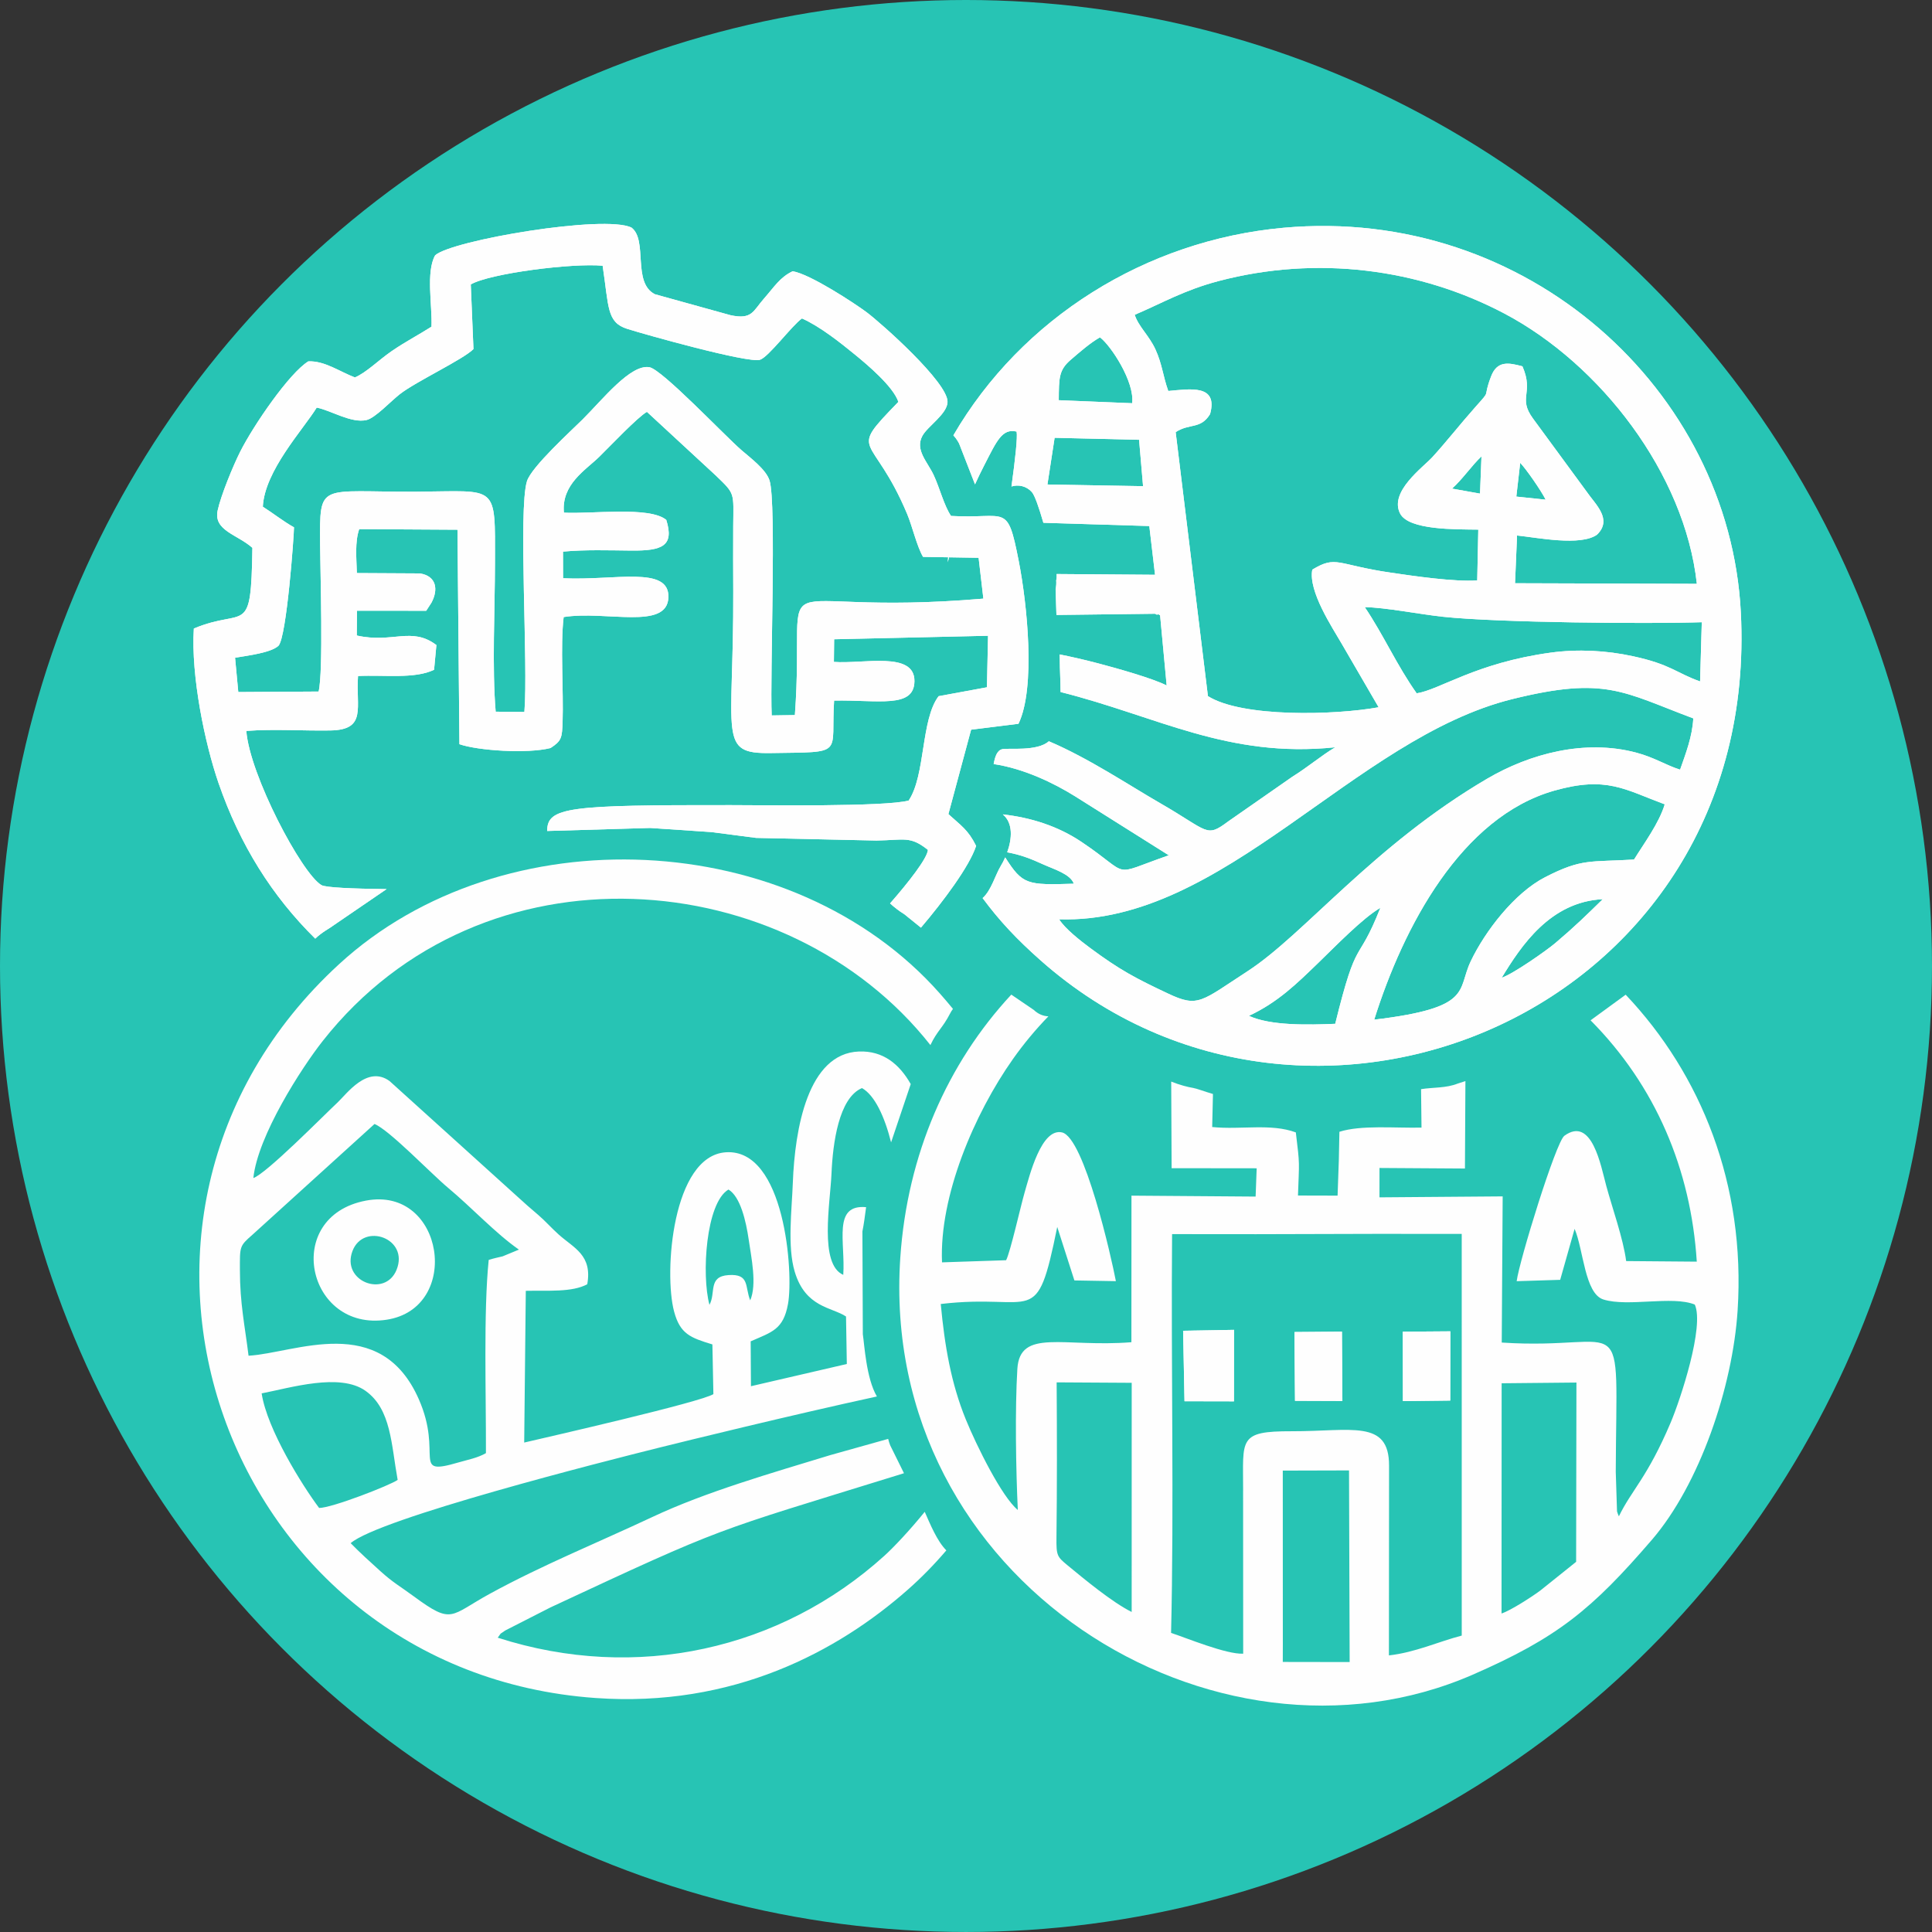
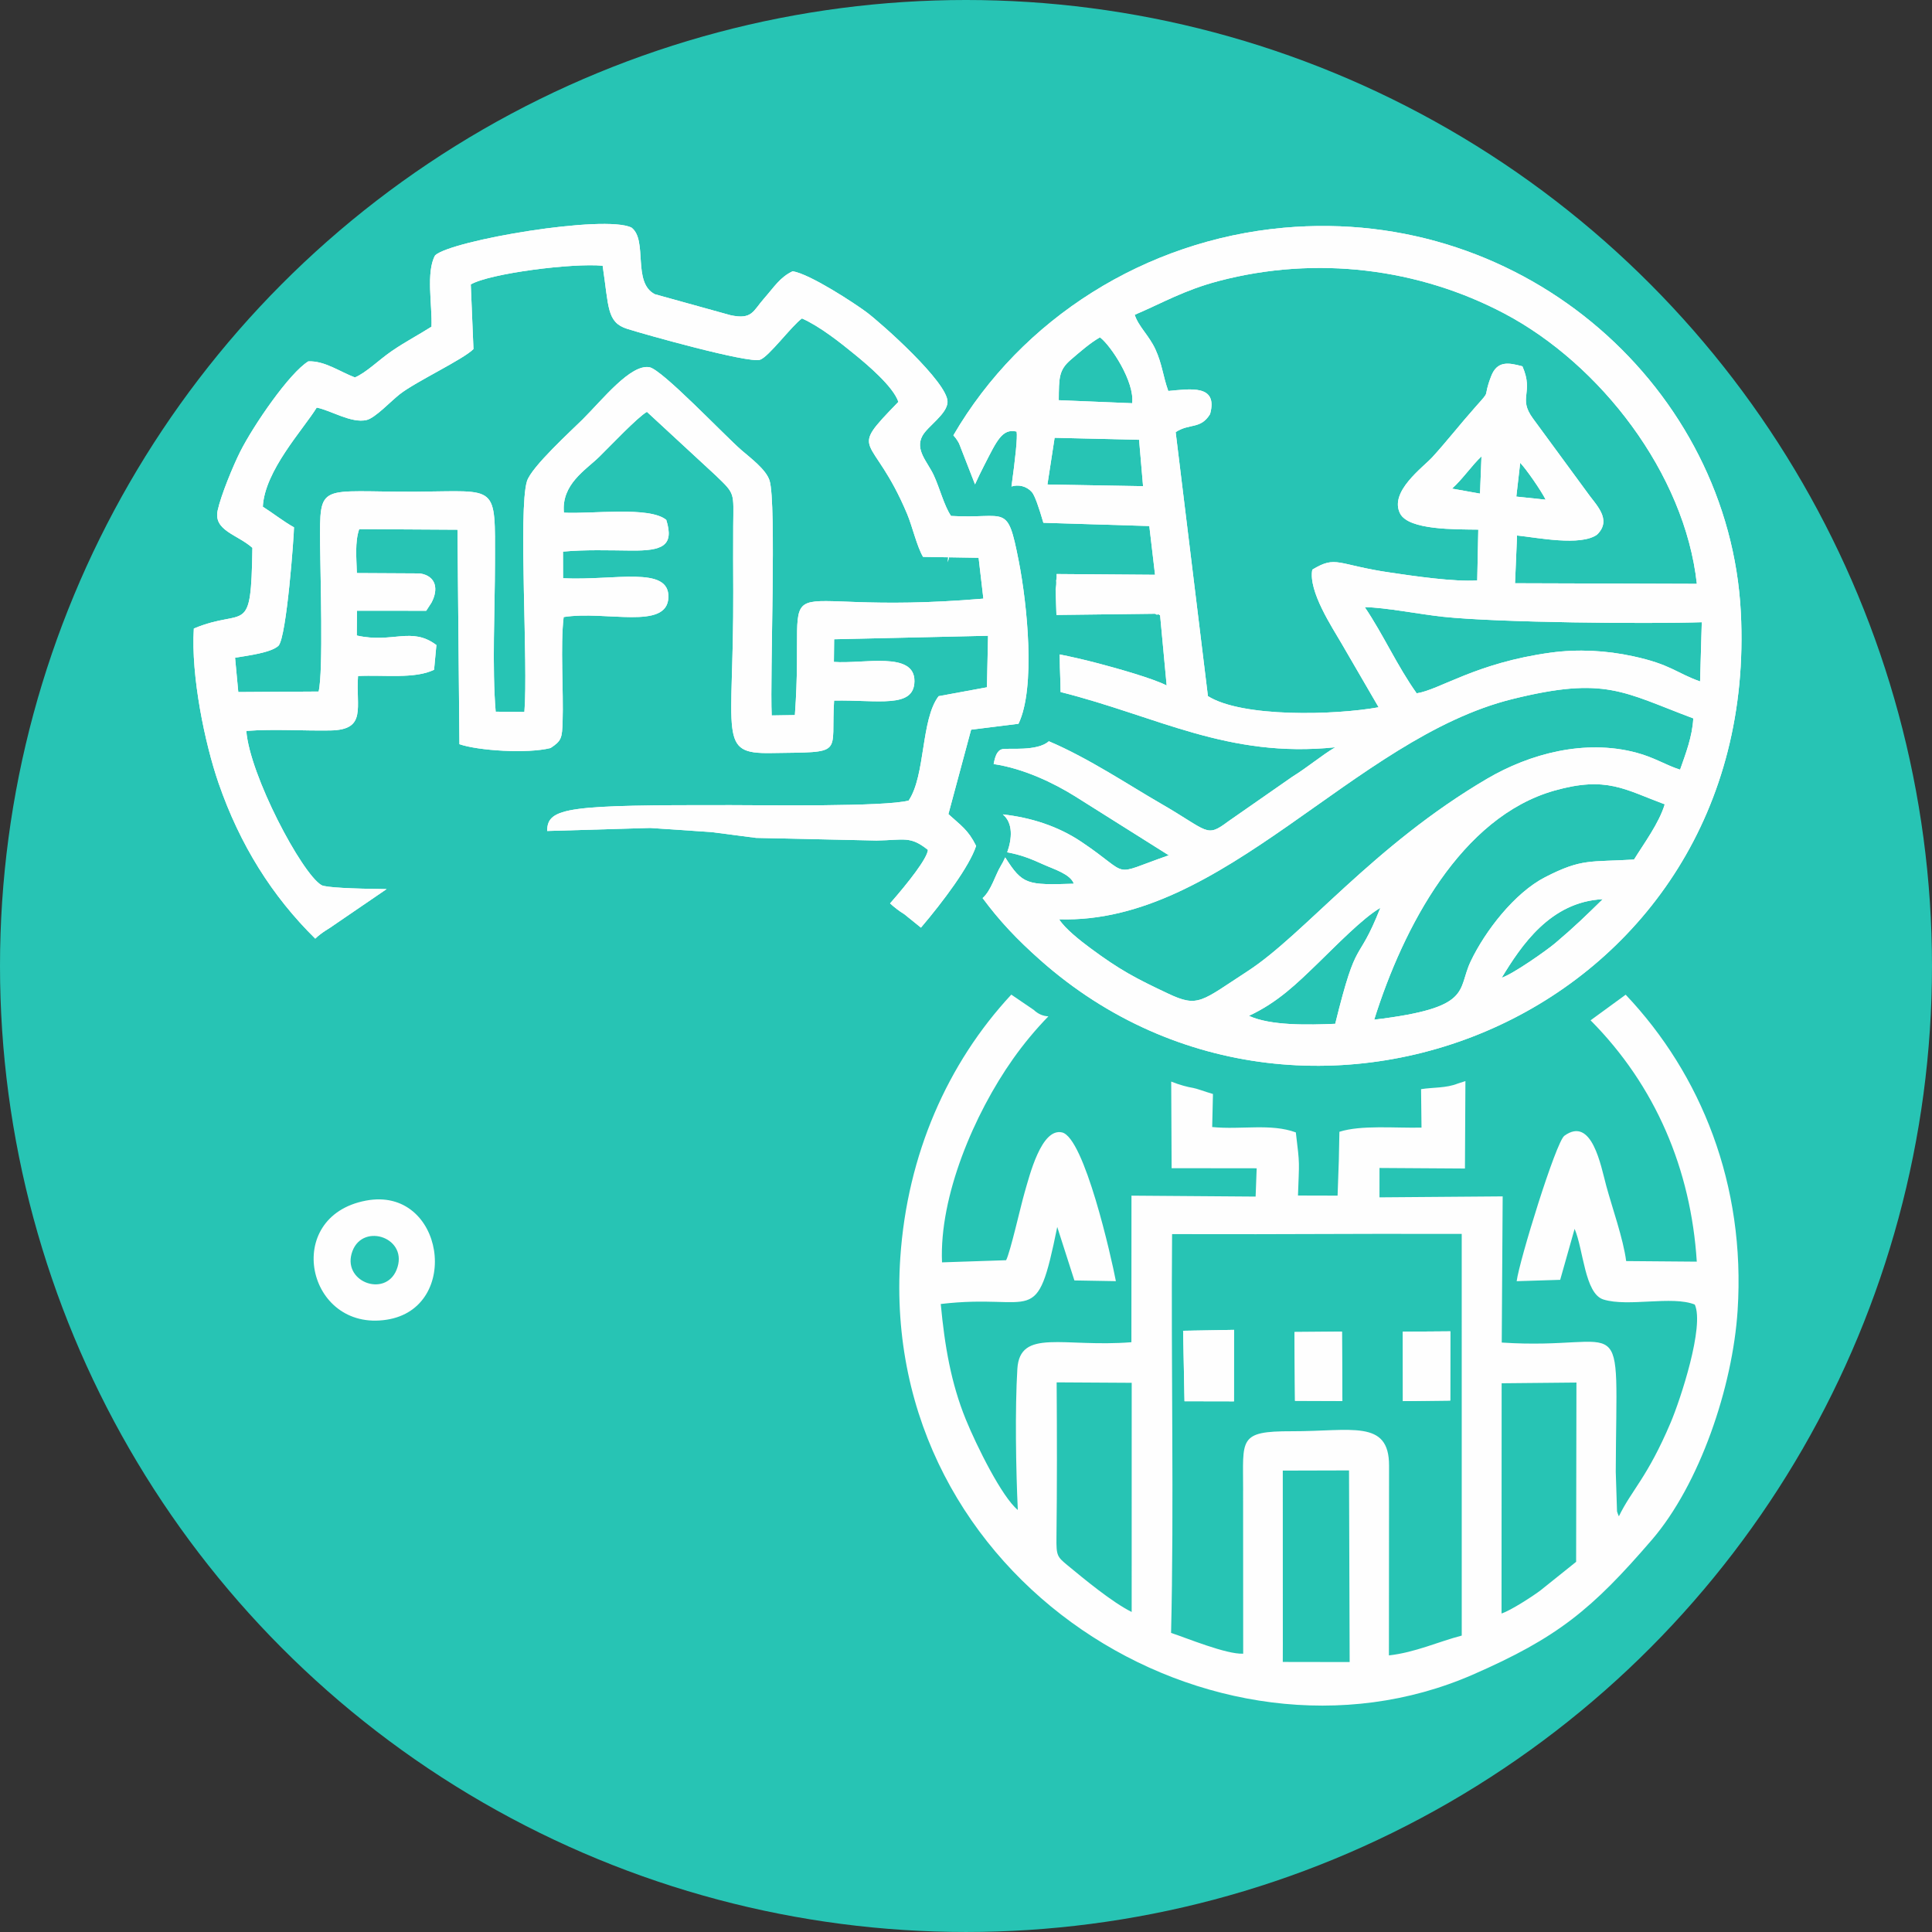
<svg xmlns="http://www.w3.org/2000/svg" xml:space="preserve" width="4in" height="4in" style="shape-rendering:geometricPrecision; text-rendering:geometricPrecision; image-rendering:optimizeQuality; fill-rule:evenodd; clip-rule:evenodd" viewBox="0 0 1945.57 1945.57">
  <rect x="0" y="0" width="1945.57" height="1945.57" fill="#333333" stroke="none" />
  <defs>
    <style type="text/css">       .fil1 {fill:#FEFEFE}    .fil0 {fill:#27C4B4}     </style>
  </defs>
  <g id="Layer_x0020_1">
    <g id="_1481862464368">
      <circle class="fil0" cx="972.78" cy="972.78" r="972.78" />
      <g>
        <g>
-           <path class="fil1" d="M501.23 1649.21c5.02,-6.76 0.52,-2.05 7.45,-7.22l45.58 -23.25c177.85,-82.92 161.28,-74.84 348.44,-132.8l7.62 -2.38 -13.87 -28.06c-0.78,-1.98 -1.48,-4.18 -2.05,-6.51l-58.12 16.29c-60.11,18.34 -125.58,37.13 -178.89,62.16 -55.53,26.07 -110.62,48.32 -163.61,77.23 -41.02,22.38 -37.7,31.83 -76.83,3.07 -14.52,-10.67 -20.95,-13.88 -33.75,-25.42 -10.14,-9.15 -21.09,-19.09 -30.09,-28.32 28.69,-24.88 254.04,-82.09 311.82,-96.47 25.61,-6.37 131.16,-32.33 218.1,-51.24l-0.03 -0.11c-10.68,-18.12 -12.53,-52.25 -14.13,-62.67l-0.41 -103.46c1.42,-6.91 2.55,-15.5 3.72,-24.41 -33.89,-3.04 -20.77,34.88 -23,68.16 -24.53,-10.65 -13.09,-72.57 -11.85,-101.98 1.29,-30.36 7.32,-76.28 30.7,-86.1 12.82,7.2 22.79,28.72 29.31,54.66l19.78 -58.69c-11.34,-20.04 -27.86,-33.74 -52.21,-32.8 -51.32,1.97 -64.5,77.6 -66.54,132.49 -1.01,27.26 -5.63,63.94 1.91,89.2 10.85,36.36 37.4,35.64 51.68,45.16l0.8 47.83 -96.54 22.37 -0.28 -45.19c21.52,-9.43 32.87,-11.86 37.58,-37.56 5.73,-31.27 -3.07,-156.87 -62.63,-152.82 -53.81,3.65 -62.57,121.22 -52.06,160.41 6.05,22.56 16.36,26.33 38.56,33.08l1 50.05c-12.67,8.05 -164.64,42.75 -190.52,48.77l1.61 -152.8c22.01,-0.48 46.52,1.69 61.89,-6.61 5.29,-29.42 -13.48,-36.43 -28.62,-49.95 -7.25,-6.48 -14.03,-14.16 -20.74,-19.86 -7.71,-6.56 -13.71,-11.73 -21.65,-19.08l-128.04 -115.73c-22.45,-16.33 -43.24,13.01 -52.44,21.61 -14.15,13.22 -71.57,71.52 -84.76,76.05 4.42,-42.58 48.6,-111.03 69.87,-138.04 161.12,-204.56 468.2,-178.24 611.94,4.14 6.8,-14.38 12.37,-17.26 19.74,-31.66 0.91,-1.79 1.92,-3.38 2.98,-4.78 -4.29,-5.24 -8.71,-10.43 -13.24,-15.56 -148.39,-167.8 -440.29,-180.74 -604.95,-29.49 -280.02,257.2 -115.41,712.39 258.1,738.99 138.51,9.87 244.13,-46.77 314.99,-109.42 13.11,-11.59 26.04,-24.69 38.43,-39.24 -9.49,-9.49 -16.34,-26.64 -21.77,-38.82 -15.18,18.76 -31.39,35.91 -40.88,44.48 -104.15,94.09 -249.22,127.27 -389.09,82.29zm472.93 -577.77l-10.84 19.33c2.22,3.72 4.36,7.49 6.45,11.31 2.4,-5.48 6,-9.55 11.33,-11.36l-6.94 -19.27zm-38.4 285.83c-6.61,1.47 -13.23,2.91 -19.79,4.22l6.61 36.46 18.38 -3.66c-4.8,-20.34 -4.37,-26.22 -5.2,-37.03zm-672.27 45.9c29.03,-5.57 78.74,-20.98 104.61,-2.55 25.89,18.44 25.84,54 32.35,89.68 -7.68,5.47 -66.48,28.34 -79.09,28.25 -16.68,-22.22 -52.36,-79.05 -57.87,-115.38zm450.96 -89.16c-8.11,-29.97 -3.68,-102.71 19.14,-116.13 12.02,7.16 17.74,32.07 20.42,50.7 2.55,17.74 8.44,44.85 1.47,60.92 -5.53,-13.94 -0.38,-26.89 -21.84,-25.47 -20.85,1.38 -12.56,17.9 -19.2,29.99zm-464.15 51.24c-3.78,-30.79 -8.69,-52.3 -8.71,-86.47 -0.02,-23.49 -0.6,-23.86 12.58,-35.32l122.97 -111.57c14.79,5.91 57.26,50.21 73.71,63.94 24.42,20.38 48.22,46.22 71.71,62.56l-16.4 6.78c-6.59,1.63 -7,1.46 -14.01,3.58 -5.34,52.25 -2.59,135.5 -2.8,194.58 -8.44,4.9 -18.39,6.67 -27.83,9.43 -48.16,14.08 -15.05,-7.36 -39.69,-63.54 -38.66,-88.16 -124.73,-46.6 -171.53,-43.98zm661.24 -51.79c5.41,-3.4 9.99,-7.34 13.85,-11.78 -0.51,-4.13 0.06,-11.37 0.06,-47.17 0,-16.95 -6.71,-49.01 17.11,-52.91 -1.27,-14.9 -2.82,-29.96 -5.22,-44.71l-19.27 56.23 -6.53 100.35z" />
          <path class="fil1" d="M399.3 1278.85c-11.59,28.39 -56.07,11.53 -44.29,-19.18 11.08,-28.89 57.33,-12.78 44.29,19.18zm-30.75 -69.81c-84.73,15.98 -59.66,132.42 20.87,119.94 76.03,-11.78 57.92,-134.81 -20.87,-119.94z" />
        </g>
        <path class="fil1" d="M1291.84 1654.16l-0.05 -173.23 66.71 -0.18 0.63 192.98 -67.34 -0.11 0.06 -19.46zm220.24 -29.34l0.11 -231.83 75.32 -0.73 -0.31 180.53 -35.69 28.61c-7.22,5.55 -30.25,20.53 -39.42,23.41zm-448.01 -232.75l75.58 0.45 -0.03 230.77c-19.62,-9.75 -47.69,-33.04 -64.41,-46.84 -10.72,-8.85 -11.54,-9.8 -11.32,-28.38 0.62,-51.96 0.54,-104.02 0.18,-156zm187.76 108.88l0.09 164.35c-17,0.83 -57.07,-15.84 -72.62,-20.92 3.09,-129.26 -0.14,-270.52 1.02,-401.59l84.57 0.07 124.1 -0.33 82.99 0.07 0.02 404.48c-23.38,6.07 -46.79,16.98 -73.33,19.95l0.14 -191.09c0.11,-46.93 -38.08,-34.48 -97.97,-34.64 -54.33,-0.13 -48.94,7.81 -48.99,59.66zm179.21 -404.16l0.45 38.74c-27.03,0.58 -60.79,-2.77 -82.68,4.2 -0.52,27.89 -0.39,26.47 -1.83,64.29l-39.88 -0.1c1.19,-35.7 2.01,-29.03 -2.16,-63.56 -25.26,-9.31 -54.93,-2.5 -84.23,-5.41l0.77 -33.28c-8.65,-2.5 -16.26,-5.49 -19.9,-6.09 -5.45,-0.88 -13.77,-3.03 -22.14,-6.4l0.41 87.22 85.66 0.1 -1.07 28.48 -125.02 -0.94 -0.07 147.6c-68.22,5.45 -112.38,-14.39 -114.86,27.06 -2.43,40.62 -1.45,100.8 0.47,141.87 -15.97,-13.01 -41.41,-64.32 -52.36,-91.16 -14.86,-36.4 -21.32,-74.26 -25.23,-116.25 95.36,-11.28 95.99,27.16 117.3,-77.59l17.27 53.86 41.79 0.73c-4.57,-24.11 -31.83,-144.75 -54.28,-149.8 -20.78,-4.67 -32.59,43.12 -37.71,60.78 -4,13.79 -14.27,59.69 -18.56,67.93l-64.54 2.15c-2.88,-66.67 32.47,-149.56 71.36,-204.66 10.91,-15.46 22.89,-29.83 35.77,-43.1 -4.98,-0.15 -10.17,-2.1 -14.74,-6.45l-22.63 -15.41c-64.24,69.14 -104.75,161.11 -111.77,264.81 -22.09,326.17 317.37,533.04 576.45,420.03 85.42,-37.26 120.07,-65.78 180.33,-135.72 48.14,-55.88 81.44,-153.97 86.42,-231.11 8.16,-126.5 -36.76,-237.78 -112.74,-317.92l-35.35 25.79c65.34,65.82 101.05,149.9 106.96,243.03l-71.12 -0.58c-2.84,-22.24 -14.04,-53.66 -20.05,-75.8 -5.34,-19.68 -14.33,-70.7 -42.19,-50.36 -8.48,6.19 -45.4,125.93 -48.02,146.42l43.82 -1.37 14.52 -51.31c8.97,20.84 10.14,65.23 29.03,71.12 24.89,7.76 69.35,-4.1 92.02,5.11 9.82,21.86 -14.35,95.39 -24.39,119.03 -23.51,55.35 -39.11,67.48 -52.07,94.2 -0.52,-0.93 -1.6,-3.9 -1.87,-4.96l-1.27 -39.8c0.68,-172.65 14,-121.67 -114.82,-130.22l0.94 -147.2 -124.07 0.97 0.03 -29.58 86.05 0.56 0.47 -88.05 -7.64 2.45c-11.7,4.73 -24.61,3.71 -37.03,5.67z" />
        <polygon class="fil1" points="1192.83,1411.07 1242.62,1411.17 1242.68,1339.19 1191.43,1340.09 " />
        <path class="fil1" d="M1306.28 1343.93l40.82 -0.36 -0.56 63.73 -39.8 -1.24 -0.47 -62.13zm-2.17 66.72l47.7 0.17 -0.46 -69.82 -47.8 0.39 0.56 69.26zm2.63 -4.59l39.8 1.24 0.56 -63.73 -40.82 0.36 0.47 62.13z" />
        <path class="fil1" d="M1418.77 1407.82c-4.58,-19.78 -2.22,-43.35 -1.93,-63.95l41.34 -0.88 -1.79 65.11 -37.62 -0.27zm-6 3.13l47.65 -0.55 0.11 -69.72 -47.89 0.36 0.13 69.9zm6 -3.13l37.62 0.27 1.79 -65.11 -41.34 0.88c-0.29,20.6 -2.65,44.18 1.93,63.95z" />
        <path class="fil1" d="M1257.69 1022.96c29.31,-13.65 48.5,-32.75 69.27,-52.77 16.74,-16.14 45.44,-45.91 63.1,-55.95 -23.69,59.82 -22.89,25.15 -45.46,116.76 -26.84,1.16 -65.28,2.05 -86.91,-8.04zm254.57 -38.37c19.47,-31.98 48.81,-76.5 101.76,-79.08 -16.64,16.28 -27.51,27.01 -47.87,44.27 -8.55,7.25 -42.21,30.97 -53.89,34.81zm-430.88 -94.67c-47.39,1.51 -51.6,0.97 -69.11,-26.49 -1.4,3.18 -2.94,6.13 -4.51,8.69 -5.54,9.11 -9.53,24.62 -18.24,32.27 16.92,22.88 34.37,41.45 58.41,62.74 271.78,240.61 725.81,50.28 705.12,-350.67 -11.52,-223.21 -215.06,-409.34 -460.59,-387.08 -138.8,12.58 -263.73,91.12 -332.38,209.01 3.68,3.94 5.71,8.16 5.74,8.2l16.04 41.17c3.04,-6.68 6.13,-13.08 9.25,-19.13 12.65,-24.59 18.02,-37.42 32.65,-34.02 1.06,5.56 -1.35,27.46 -5.17,55.3 6.88,-2.13 14.89,-0.59 20.45,5.53 3.05,3.36 7.44,16.36 11.67,31.02l106.68 3.28 5.77 49.08 -99.16 -0.75c0.25,2.27 0.1,4.43 -0.37,6.45 0.22,2.68 0.05,5.66 -0.6,8.94l0.83 25.81 99.31 -1.2c0.65,0.13 2.06,1.52 2.52,0.75 0.45,-0.76 1.67,0.46 2.57,0.8l6.61 70.68c-14.13,-7.19 -49.48,-17.14 -68.91,-22.26 -15.98,-4.22 -28.73,-6.96 -38.86,-9 0.07,1.07 0.11,2.29 0.11,3.73 0,11.73 0.84,23.58 0.83,34.12 97.41,24.47 168.35,66.89 276.62,55.64 -13.84,8.18 -27.69,20.06 -43.11,29.59l-64.47 44.91c-22.88,17.05 -19.24,10.33 -68.66,-18.14 -30.72,-17.69 -72.69,-45.74 -112.2,-62.41 -11.7,10.45 -40.29,6.61 -46.67,7.91 -5.25,1.08 -7.43,6.98 -8.92,15.03 30.64,4.57 60.9,19.33 81.77,32.34l94.61 59.55c-60.74,21.16 -35.91,21.34 -88.13,-13.62 -23.46,-15.71 -50.58,-24.38 -79.01,-27.56 10.6,8.73 9.26,24.68 4.42,38.2 13.45,2.32 24.44,6.74 36.49,12.24 10.08,4.61 27.26,9.59 30.59,19.37zm302.48 136.91c29.33,-93.39 87.54,-204.11 181.51,-230.69 52.53,-14.86 70.72,-1.09 111.05,13.83 -5.6,18.9 -21.22,39.88 -30.91,55.61 -44.58,2.73 -52.19,-1.36 -89.47,17.74 -30.92,15.83 -60.63,54.54 -75.03,84.82 -13.96,29.36 2.7,46.71 -97.14,58.69zm-317.28 -101.08c165.56,5.26 296.52,-182.21 456.51,-221.79 93.61,-23.16 111.12,-7.1 182.1,19.47 -1.02,18.77 -7.81,35.88 -13.29,51.64 -14.19,-4.42 -25.8,-12.32 -44.47,-17.23 -51.62,-13.58 -106.76,1.08 -149.89,26.38 -114.27,67.03 -184.32,156.85 -240.88,193.61 -47.05,30.58 -49.87,37.1 -80.02,22.9 -33.21,-15.64 -48.7,-23.78 -78.82,-46.08 -10.08,-7.46 -25.49,-19.61 -31.23,-28.89zm-52.37 -239.66c4.53,0.67 9,1.39 13.4,2.16 0.47,-11.91 1.25,-22.75 -1,-27.42 -4.81,-9.94 0.19,-45.54 -2.59,-59.08 -1.61,-7.83 -1.19,-14.33 0.55,-19.51 -4.15,-11.35 -9.09,-29.03 -12.99,-44.23 -3.86,25.47 -7.93,51.2 -11.09,71.57l11.02 4.28c7.67,9.32 4.97,57.61 4.1,61.89 -0.7,3.38 -1.13,6.84 -1.4,10.33zm-59.76 -119.92c1.84,-7.56 3.93,-15.1 6.21,-22.56 -1.12,-1.39 -2.14,-2.95 -3.06,-4.62 -0.34,6.78 -0.9,11.81 -1.1,12.59 -1.22,4.72 -1.8,9.62 -2.05,14.59zm-14.11 -76.08l-2.75 -6.97 -2.86 6.87c1.85,-0.26 3.74,-0.22 5.61,0.1zm-9.57 310.85c1.17,3.15 2.39,6.28 3.65,9.36l0.53 -9.83 -4.18 0.47zm43.57 46.79l0.73 -1.57 -0.82 -0.58c0.02,0.33 -0.01,1.99 0.08,2.15zm452.29 -149.54c-19.7,-27.63 -33.48,-58.99 -52.25,-86.77 20.35,0.22 55.52,7.2 78.49,9.66 55.92,5.99 207.24,7.29 260.87,5.51l-1.71 59.64c-24.45,-8.71 -29.27,-17.11 -67.69,-25.41 -26.49,-5.72 -54.84,-7.42 -83.01,-3.56 -75.11,10.29 -111.61,37.42 -134.69,40.93zm104.25 -232.1c5.98,6.19 20.96,27.75 25.65,37.09l-29.56 -3.1 3.91 -33.99zm-68.64 25.96c10.42,-9.27 20.35,-23.9 29.65,-32.42l-1.48 37.45 -28.17 -5.03zm-400.2 -51.18l85.05 2.02 4 46.71 -96.29 -1.7 7.23 -47.03zm4.16 -37.86c0.2,-22.35 -0.11,-30.31 12.23,-40.84 8.73,-7.45 19.23,-16.79 29.28,-22.46 10.97,8.24 35.13,44.87 32.39,66.35l-73.91 -3.05zm160.97 -119.99c98.82,-26.02 201.84,-12.68 287.83,32.74 96.56,51.01 181.61,161.01 193.78,272.17l-183.1 -0.58 2.03 -48.09c20.83,2.16 63.84,10.96 80.52,-0.81 15.97,-15.54 -1.76,-30.63 -10.28,-43.13l-54.25 -73.93c-15.51,-21.23 1.27,-25.07 -10.54,-52.46 -14.31,-3.95 -25.51,-5.71 -31.56,10.03 -9.18,23.92 1.12,11.87 -15.82,30.89 -14.79,16.62 -29.23,35.07 -43.36,50.52 -9.48,10.36 -43.67,34.84 -32.49,56.74 8.61,16.85 55.87,15.9 78.76,16.23l-1.08 51.15c-23.35,1.56 -63.22,-4.31 -87.22,-7.83 -54.58,-7.99 -54.45,-17.71 -78.87,-3.02 -4.22,21.71 20.23,58.36 29.46,74.34l37.34 64.25c-43.78,7.97 -137.39,10.55 -171.91,-11.23l-32.48 -265.82c13.93,-9.2 25.08,-2.55 34.64,-18.16 8.35,-30.27 -20.2,-25.25 -42.08,-23.29 -5.36,-14.93 -6.15,-27.11 -12.92,-41.85 -6.47,-14.1 -17.12,-23.07 -20.88,-34.87 28.3,-12.07 49.81,-24.85 84.47,-33.98z" />
        <path class="fil1" d="M927.41 934.16c22.24,-26.17 48.78,-61.55 55.57,-82.31 -8.16,-16.43 -15.39,-20.54 -27.92,-32.03l22.87 -85.01 47.7 -5.94c17.46,-36.17 8.77,-120.6 0.23,-164.04 -11.68,-59.45 -11.95,-41.99 -68.15,-45.27 -7.05,-10.41 -11.37,-28.04 -17.44,-41.07 -6.33,-13.57 -19.11,-25.38 -11.38,-39.62 5.21,-9.62 25.09,-21.95 25.29,-34.16 0.33,-19.69 -66.82,-79.3 -81.46,-90.26 -11.56,-8.66 -56.84,-38.46 -74.48,-41.3 -12.81,6.07 -18.3,15.47 -28.99,27.62 -10.99,12.49 -11.77,21.39 -33.69,16.62l-76.05 -21.09c-23.06,-11.56 -6.94,-54.25 -23.52,-67.06 -26.66,-13.51 -181.26,12.74 -197.82,27.89 -9.4,16.75 -2.8,50.15 -3.66,71.85 -13.4,8.56 -25.89,14.84 -40.41,24.84 -12.55,8.64 -25.4,21.56 -36.72,26.28 -15.42,-5.88 -30.53,-16.91 -46.9,-16.19 -18.89,11.47 -55.17,64.23 -68.74,91.23 -6.83,13.59 -19.23,43.51 -22.56,58.89 -4.4,20.33 19.85,24.14 34.99,37.67 -1.4,91.32 -6.64,59.36 -58.98,81.24 -3.04,47.66 11.15,115.96 24.95,155.83 21.52,62.17 53.9,113.69 97.32,156.46 6.6,-6.53 15.64,-11.06 17.6,-12.83l54.23 -37.05c-34.26,-0.39 -61.42,-1.52 -65.64,-4.03 -19.89,-11.79 -72.24,-110.92 -75.62,-155.27 27.97,-2.09 56.65,0.01 84.6,-0.46 37.19,-0.62 25.52,-23.12 27.9,-54.83 26.32,-1.3 57.01,3.18 76.58,-6.28l2.34 -24.9c-25.18,-18.9 -43.89,-1.46 -80.18,-9.6l0.2 -24.99 69.73 0.06 5.26 -8.12c7.16,-13.31 5.03,-26.94 -11.65,-29.48l-63.45 -0.35c-0.45,-15.18 -2.09,-31.32 2.35,-44.25l98.97 0.58 1.96 215.99c18.23,6.4 68.04,9.84 91.73,3.88 11.16,-7.24 11.62,-10.27 12.16,-26.35 1.05,-31.61 -2.4,-76.67 1.07,-105.56 42.52,-6.78 104.29,13.56 105.47,-19.78 1.14,-32.31 -54.26,-16.72 -106.07,-19.31l-0.06 -26.8c21.94,-2.1 46.56,-1.26 68.78,-1.06 31.01,0.28 43.47,-4.48 35.22,-30.88 -16.87,-14.02 -75.87,-5.68 -103.09,-7.3 -2.66,-28.54 21.79,-42.79 35.59,-56.24 10.35,-10.09 38.6,-40.02 48.02,-45.27l69.41 64.15c19.71,18.97 17.76,16.74 17.49,50.89 -0.17,21.87 -0.02,43.81 0.04,65.68 0.47,146.97 -16.01,163.71 37.91,162.88 75.75,-1.16 60.07,2.46 63.64,-52.84 44.43,-0.82 80.47,8.2 80.9,-19.39 0.48,-30.79 -51.83,-17.24 -81.11,-19.56l0.25 -22.81 154.98 -3.52 -1.12 51.89 -48.65 8.96c-17.98,23.6 -13.05,79.59 -30.16,105.09 -23.46,6.42 -145.12,4.65 -179.34,4.61 -163.64,-0.19 -184.6,1.96 -184.71,26.04l103.71 -3.05 61.78 4.17 44.92 5.84 121.26 2.67c28.03,-0.47 33.88,-4.87 51.76,9.42 -0.63,8.49 -19.48,32.62 -38.14,53.89 4.45,3.99 9.14,7.7 14.33,10.85l16.79 13.55zm-340.25 -512.23c-11.5,11.44 -52.1,48.28 -56.51,62.72 -8.88,29.08 1.4,184.39 -2.58,232.31l-28.91 -0.27c-3.74,-43.85 -0.77,-103.8 -0.72,-149.38 0.1,-81.05 3.58,-72.66 -78.54,-72.17 -99.32,0.6 -97.94,-10.91 -97.54,53.41 0.17,28.04 3.4,127.82 -1.51,147.84l-80.89 0.51 -3.24 -34.54c14.3,-2.39 36.24,-5.14 43.73,-12.07 8.31,-9.07 15.66,-112.11 15.61,-119.28 -10.05,-5.49 -21.19,-14.28 -31.39,-20.77 1.89,-36.3 40.5,-77.47 54.27,-99.78 14.28,2.77 34.87,16.06 50.18,12.51 8.73,-2.03 24.33,-18.87 33.55,-26.07 16.14,-12.62 63.9,-34.99 74.12,-45.38l-2.71 -65.09c19.33,-11.18 102.85,-21.75 132.8,-18.82 6.28,41.61 4.07,56.93 24.5,63.47 17.58,5.63 121.94,34.88 133.88,31.24 8.71,-2.66 32.19,-34.53 42.35,-41.65 18.01,7.98 38.62,24.37 53.66,36.67 11.92,9.75 38.3,31.87 43.42,47.37 -52.38,54 -26.22,29.35 8.85,112.92 5.19,12.36 9.7,32.39 15.99,43.16l55.96 0.92 4.79 41.13c-230.43,19.55 -178.03,-46.65 -189.81,117.26l-23.36 0.37c-1.82,-41.03 4.94,-213.5 -2.12,-236.45 -3.44,-11.22 -19.56,-23.1 -28.42,-30.79 -16.94,-14.7 -79.8,-81.13 -92.55,-83.41 -18.97,-3.4 -47.24,32.56 -66.88,52.1z" />
        <polygon class="fil1" points="1192.83,1411.07 1242.62,1411.17 1242.68,1339.19 1191.43,1340.09 " />
        <path class="fil1" d="M1306.28 1343.93l40.82 -0.36 -0.56 63.73 -39.8 -1.24 -0.47 -62.13zm-2.17 66.72l47.7 0.17 -0.46 -69.82 -47.8 0.39 0.56 69.26zm2.63 -4.59l39.8 1.24 0.56 -63.73 -40.82 0.36 0.47 62.13z" />
-         <path class="fil1" d="M1418.77 1407.82c-4.58,-19.78 -2.22,-43.35 -1.93,-63.95l41.34 -0.88 -1.79 65.11 -37.62 -0.27zm-6 3.13l47.65 -0.55 0.11 -69.72 -47.89 0.36 0.13 69.9zm6 -3.13l37.62 0.27 1.79 -65.11 -41.34 0.88c-0.29,20.6 -2.65,44.18 1.93,63.95z" />
+         <path class="fil1" d="M1418.77 1407.82c-4.58,-19.78 -2.22,-43.35 -1.93,-63.95l41.34 -0.88 -1.79 65.11 -37.62 -0.27m-6 3.13l47.65 -0.55 0.11 -69.72 -47.89 0.36 0.13 69.9zm6 -3.13l37.62 0.27 1.79 -65.11 -41.34 0.88c-0.29,20.6 -2.65,44.18 1.93,63.95z" />
        <path class="fil1" d="M1257.69 1022.96c29.31,-13.65 48.5,-32.75 69.27,-52.77 16.74,-16.14 45.44,-45.91 63.1,-55.95 -23.69,59.82 -22.89,25.15 -45.46,116.76 -26.84,1.16 -65.28,2.05 -86.91,-8.04zm254.57 -38.37c19.47,-31.98 48.81,-76.5 101.76,-79.08 -16.64,16.28 -27.51,27.01 -47.87,44.27 -8.55,7.25 -42.21,30.97 -53.89,34.81zm-430.88 -94.67c-47.39,1.51 -51.6,0.97 -69.11,-26.49 -1.4,3.18 -2.94,6.13 -4.51,8.69 -5.54,9.11 -9.53,24.62 -18.24,32.27 16.92,22.88 34.37,41.45 58.41,62.74 271.78,240.61 725.81,50.28 705.12,-350.67 -11.52,-223.21 -215.06,-409.34 -460.59,-387.08 -138.8,12.58 -263.73,91.12 -332.38,209.01 3.68,3.94 5.71,8.16 5.74,8.2l16.04 41.17c3.04,-6.68 6.13,-13.08 9.25,-19.13 12.65,-24.59 18.02,-37.42 32.65,-34.02 1.06,5.56 -1.35,27.46 -5.17,55.3 6.88,-2.13 14.89,-0.59 20.45,5.53 3.05,3.36 7.44,16.36 11.67,31.02l106.68 3.28 5.77 49.08 -99.16 -0.75c0.25,2.27 0.1,4.43 -0.37,6.45 0.22,2.68 0.05,5.66 -0.6,8.94l0.83 25.81 99.31 -1.2c0.65,0.13 2.06,1.52 2.52,0.75 0.45,-0.76 1.67,0.46 2.57,0.8l6.61 70.68c-14.13,-7.19 -49.48,-17.14 -68.91,-22.26 -15.98,-4.22 -28.73,-6.96 -38.86,-9 0.07,1.07 0.11,2.29 0.11,3.73 0,11.73 0.84,23.58 0.83,34.12 97.41,24.47 168.35,66.89 276.62,55.64 -13.84,8.18 -27.69,20.06 -43.11,29.59l-64.47 44.91c-22.88,17.05 -19.24,10.33 -68.66,-18.14 -30.72,-17.69 -72.69,-45.74 -112.2,-62.41 -11.7,10.45 -40.29,6.61 -46.67,7.91 -5.25,1.08 -7.43,6.98 -8.92,15.03 30.64,4.57 60.9,19.33 81.77,32.34l94.61 59.55c-60.74,21.16 -35.91,21.34 -88.13,-13.62 -23.46,-15.71 -50.58,-24.38 -79.01,-27.56 10.6,8.73 9.26,24.68 4.42,38.2 13.45,2.32 24.44,6.74 36.49,12.24 10.08,4.61 27.26,9.59 30.59,19.37zm302.48 136.91c29.33,-93.39 87.54,-204.11 181.51,-230.69 52.53,-14.86 70.72,-1.09 111.05,13.83 -5.6,18.9 -21.22,39.88 -30.91,55.61 -44.58,2.73 -52.19,-1.36 -89.47,17.74 -30.92,15.83 -60.63,54.54 -75.03,84.82 -13.96,29.36 2.7,46.71 -97.14,58.69zm-317.28 -101.08c165.56,5.26 296.52,-182.21 456.51,-221.79 93.61,-23.16 111.12,-7.1 182.1,19.47 -1.02,18.77 -7.81,35.88 -13.29,51.64 -14.19,-4.42 -25.8,-12.32 -44.47,-17.23 -51.62,-13.58 -106.76,1.08 -149.89,26.38 -114.27,67.03 -184.32,156.85 -240.88,193.61 -47.05,30.58 -49.87,37.1 -80.02,22.9 -33.21,-15.64 -48.7,-23.78 -78.82,-46.08 -10.08,-7.46 -25.49,-19.61 -31.23,-28.89zm-52.37 -239.66c4.53,0.67 9,1.39 13.4,2.16 0.47,-11.91 1.25,-22.75 -1,-27.42 -4.81,-9.94 0.19,-45.54 -2.59,-59.08 -1.61,-7.83 -1.19,-14.33 0.55,-19.51 -4.15,-11.35 -9.09,-29.03 -12.99,-44.23 -3.86,25.47 -7.93,51.2 -11.09,71.57l11.02 4.28c7.67,9.32 4.97,57.61 4.1,61.89 -0.7,3.38 -1.13,6.84 -1.4,10.33zm-59.76 -119.92c1.84,-7.56 3.93,-15.1 6.21,-22.56 -1.12,-1.39 -2.14,-2.95 -3.06,-4.62 -0.34,6.78 -0.9,11.81 -1.1,12.59 -1.22,4.72 -1.8,9.62 -2.05,14.59zm-14.11 -76.08l-2.75 -6.97 -2.86 6.87c1.85,-0.26 3.74,-0.22 5.61,0.1zm-9.57 310.85c1.17,3.15 2.39,6.28 3.65,9.36l0.53 -9.83 -4.18 0.47zm43.57 46.79l0.73 -1.57 -0.82 -0.58c0.02,0.33 -0.01,1.99 0.08,2.15zm452.29 -149.54c-19.7,-27.63 -33.48,-58.99 -52.25,-86.77 20.35,0.22 55.52,7.2 78.49,9.66 55.92,5.99 207.24,7.29 260.87,5.51l-1.71 59.64c-24.45,-8.71 -29.27,-17.11 -67.69,-25.41 -26.49,-5.72 -54.84,-7.42 -83.01,-3.56 -75.11,10.29 -111.61,37.42 -134.69,40.93zm104.25 -232.1c5.98,6.19 20.96,27.75 25.65,37.09l-29.56 -3.1 3.91 -33.99zm-68.64 25.96c10.42,-9.27 20.35,-23.9 29.65,-32.42l-1.48 37.45 -28.17 -5.03zm-400.2 -51.18l85.05 2.02 4 46.71 -96.29 -1.7 7.23 -47.03zm4.16 -37.86c0.2,-22.35 -0.11,-30.31 12.23,-40.84 8.73,-7.45 19.23,-16.79 29.28,-22.46 10.97,8.24 35.13,44.87 32.39,66.35l-73.91 -3.05zm160.97 -119.99c98.82,-26.02 201.84,-12.68 287.83,32.74 96.56,51.01 181.61,161.01 193.78,272.17l-183.1 -0.58 2.03 -48.09c20.83,2.16 63.84,10.96 80.52,-0.81 15.97,-15.54 -1.76,-30.63 -10.28,-43.13l-54.25 -73.93c-15.51,-21.23 1.27,-25.07 -10.54,-52.46 -14.31,-3.95 -25.51,-5.71 -31.56,10.03 -9.18,23.92 1.12,11.87 -15.82,30.89 -14.79,16.62 -29.23,35.07 -43.36,50.52 -9.48,10.36 -43.67,34.84 -32.49,56.74 8.61,16.85 55.87,15.9 78.76,16.23l-1.08 51.15c-23.35,1.56 -63.22,-4.31 -87.22,-7.83 -54.58,-7.99 -54.45,-17.71 -78.87,-3.02 -4.22,21.71 20.23,58.36 29.46,74.34l37.34 64.25c-43.78,7.97 -137.39,10.55 -171.91,-11.23l-32.48 -265.82c13.93,-9.2 25.08,-2.55 34.64,-18.16 8.35,-30.27 -20.2,-25.25 -42.08,-23.29 -5.36,-14.93 -6.15,-27.11 -12.92,-41.85 -6.47,-14.1 -17.12,-23.07 -20.88,-34.87 28.3,-12.07 49.81,-24.85 84.47,-33.98z" />
        <path class="fil1" d="M927.41 934.16c22.24,-26.17 48.78,-61.55 55.57,-82.31 -8.16,-16.43 -15.39,-20.54 -27.92,-32.03l22.87 -85.01 47.7 -5.94c17.46,-36.17 8.77,-120.6 0.23,-164.04 -11.68,-59.45 -11.95,-41.99 -68.15,-45.27 -7.05,-10.41 -11.37,-28.04 -17.44,-41.07 -6.33,-13.57 -19.11,-25.38 -11.38,-39.62 5.21,-9.62 25.09,-21.95 25.29,-34.16 0.33,-19.69 -66.82,-79.3 -81.46,-90.26 -11.56,-8.66 -56.84,-38.46 -74.48,-41.3 -12.81,6.07 -18.3,15.47 -28.99,27.62 -10.99,12.49 -11.77,21.39 -33.69,16.62l-76.05 -21.09c-23.06,-11.56 -6.94,-54.25 -23.52,-67.06 -26.66,-13.51 -181.26,12.74 -197.82,27.89 -9.4,16.75 -2.8,50.15 -3.66,71.85 -13.4,8.56 -25.89,14.84 -40.41,24.84 -12.55,8.64 -25.4,21.56 -36.72,26.28 -15.42,-5.88 -30.53,-16.91 -46.9,-16.19 -18.89,11.47 -55.17,64.23 -68.74,91.23 -6.83,13.59 -19.23,43.51 -22.56,58.89 -4.4,20.33 19.85,24.14 34.99,37.67 -1.4,91.32 -6.64,59.36 -58.98,81.24 -3.04,47.66 11.15,115.96 24.95,155.83 21.52,62.17 53.9,113.69 97.32,156.46 6.6,-6.53 15.64,-11.06 17.6,-12.83l54.23 -37.05c-34.26,-0.39 -61.42,-1.52 -65.64,-4.03 -19.89,-11.79 -72.24,-110.92 -75.62,-155.27 27.97,-2.09 56.65,0.01 84.6,-0.46 37.19,-0.62 25.52,-23.12 27.9,-54.83 26.32,-1.3 57.01,3.18 76.58,-6.28l2.34 -24.9c-25.18,-18.9 -43.89,-1.46 -80.18,-9.6l0.2 -24.99 69.73 0.06 5.26 -8.12c7.16,-13.31 5.03,-26.94 -11.65,-29.48l-63.45 -0.35c-0.45,-15.18 -2.09,-31.32 2.35,-44.25l98.97 0.58 1.96 215.99c18.23,6.4 68.04,9.84 91.73,3.88 11.16,-7.24 11.62,-10.27 12.16,-26.35 1.05,-31.61 -2.4,-76.67 1.07,-105.56 42.52,-6.78 104.29,13.56 105.47,-19.78 1.14,-32.31 -54.26,-16.72 -106.07,-19.31l-0.06 -26.8c21.94,-2.1 46.56,-1.26 68.78,-1.06 31.01,0.28 43.47,-4.48 35.22,-30.88 -16.87,-14.02 -75.87,-5.68 -103.09,-7.3 -2.66,-28.54 21.79,-42.79 35.59,-56.24 10.35,-10.09 38.6,-40.02 48.02,-45.27l69.41 64.15c19.71,18.97 17.76,16.74 17.49,50.89 -0.17,21.87 -0.02,43.81 0.04,65.68 0.47,146.97 -16.01,163.71 37.91,162.88 75.75,-1.16 60.07,2.46 63.64,-52.84 44.43,-0.82 80.47,8.2 80.9,-19.39 0.48,-30.79 -51.83,-17.24 -81.11,-19.56l0.25 -22.81 154.98 -3.52 -1.12 51.89 -48.65 8.96c-17.98,23.6 -13.05,79.59 -30.16,105.09 -23.46,6.42 -145.12,4.65 -179.34,4.61 -163.64,-0.19 -184.6,1.96 -184.71,26.04l103.71 -3.05 61.78 4.17 44.92 5.84 121.26 2.67c28.03,-0.47 33.88,-4.87 51.76,9.42 -0.63,8.49 -19.48,32.62 -38.14,53.89 4.45,3.99 9.14,7.7 14.33,10.85l16.79 13.55zm-340.25 -512.23c-11.5,11.44 -52.1,48.28 -56.51,62.72 -8.88,29.08 1.4,184.39 -2.58,232.31l-28.91 -0.27c-3.74,-43.85 -0.77,-103.8 -0.72,-149.38 0.1,-81.05 3.58,-72.66 -78.54,-72.17 -99.32,0.6 -97.94,-10.91 -97.54,53.41 0.17,28.04 3.4,127.82 -1.51,147.84l-80.89 0.51 -3.24 -34.54c14.3,-2.39 36.24,-5.14 43.73,-12.07 8.31,-9.07 15.66,-112.11 15.61,-119.28 -10.05,-5.49 -21.19,-14.28 -31.39,-20.77 1.89,-36.3 40.5,-77.47 54.27,-99.78 14.28,2.77 34.87,16.06 50.18,12.51 8.73,-2.03 24.33,-18.87 33.55,-26.07 16.14,-12.62 63.9,-34.99 74.12,-45.38l-2.71 -65.09c19.33,-11.18 102.85,-21.75 132.8,-18.82 6.28,41.61 4.07,56.93 24.5,63.47 17.58,5.63 121.94,34.88 133.88,31.24 8.71,-2.66 32.19,-34.53 42.35,-41.65 18.01,7.98 38.62,24.37 53.66,36.67 11.92,9.75 38.3,31.87 43.42,47.37 -52.38,54 -26.22,29.35 8.85,112.92 5.19,12.36 9.7,32.39 15.99,43.16l55.96 0.92 4.79 41.13c-230.43,19.55 -178.03,-46.65 -189.81,117.26l-23.36 0.37c-1.82,-41.03 4.94,-213.5 -2.12,-236.45 -3.44,-11.22 -19.56,-23.1 -28.42,-30.79 -16.94,-14.7 -79.8,-81.13 -92.55,-83.41 -18.97,-3.4 -47.24,32.56 -66.88,52.1z" />
      </g>
    </g>
  </g>
</svg>